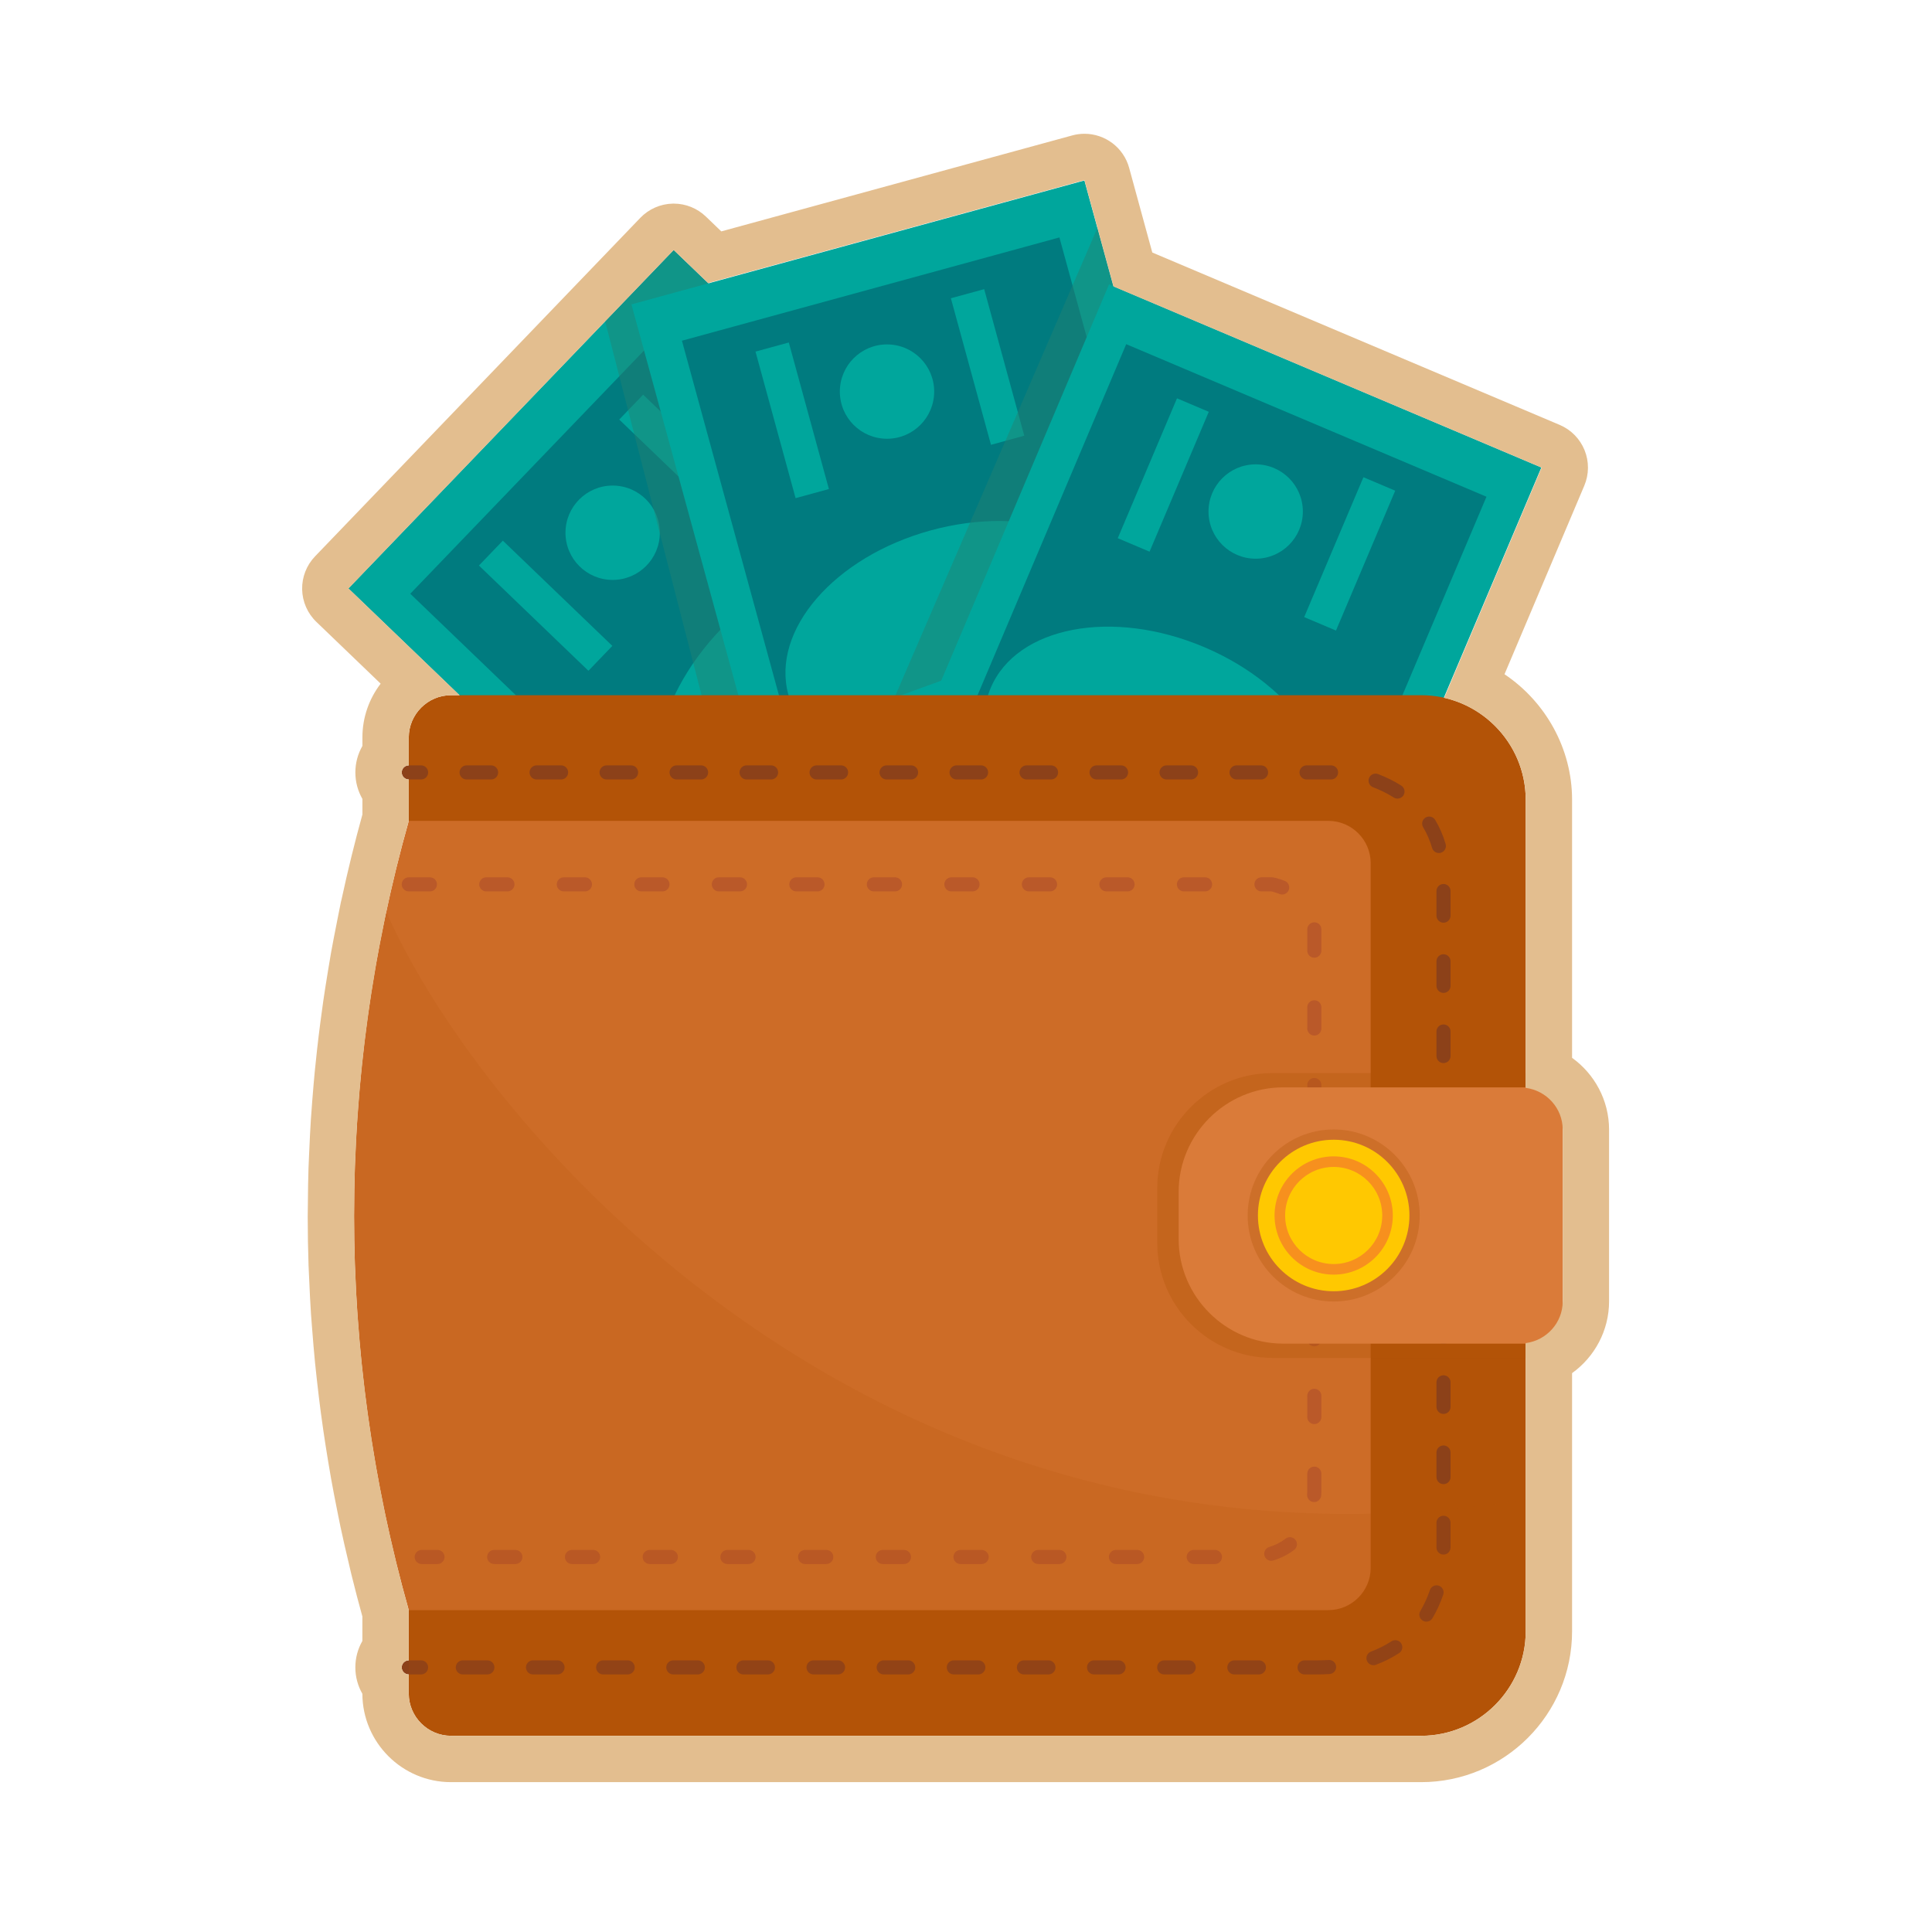
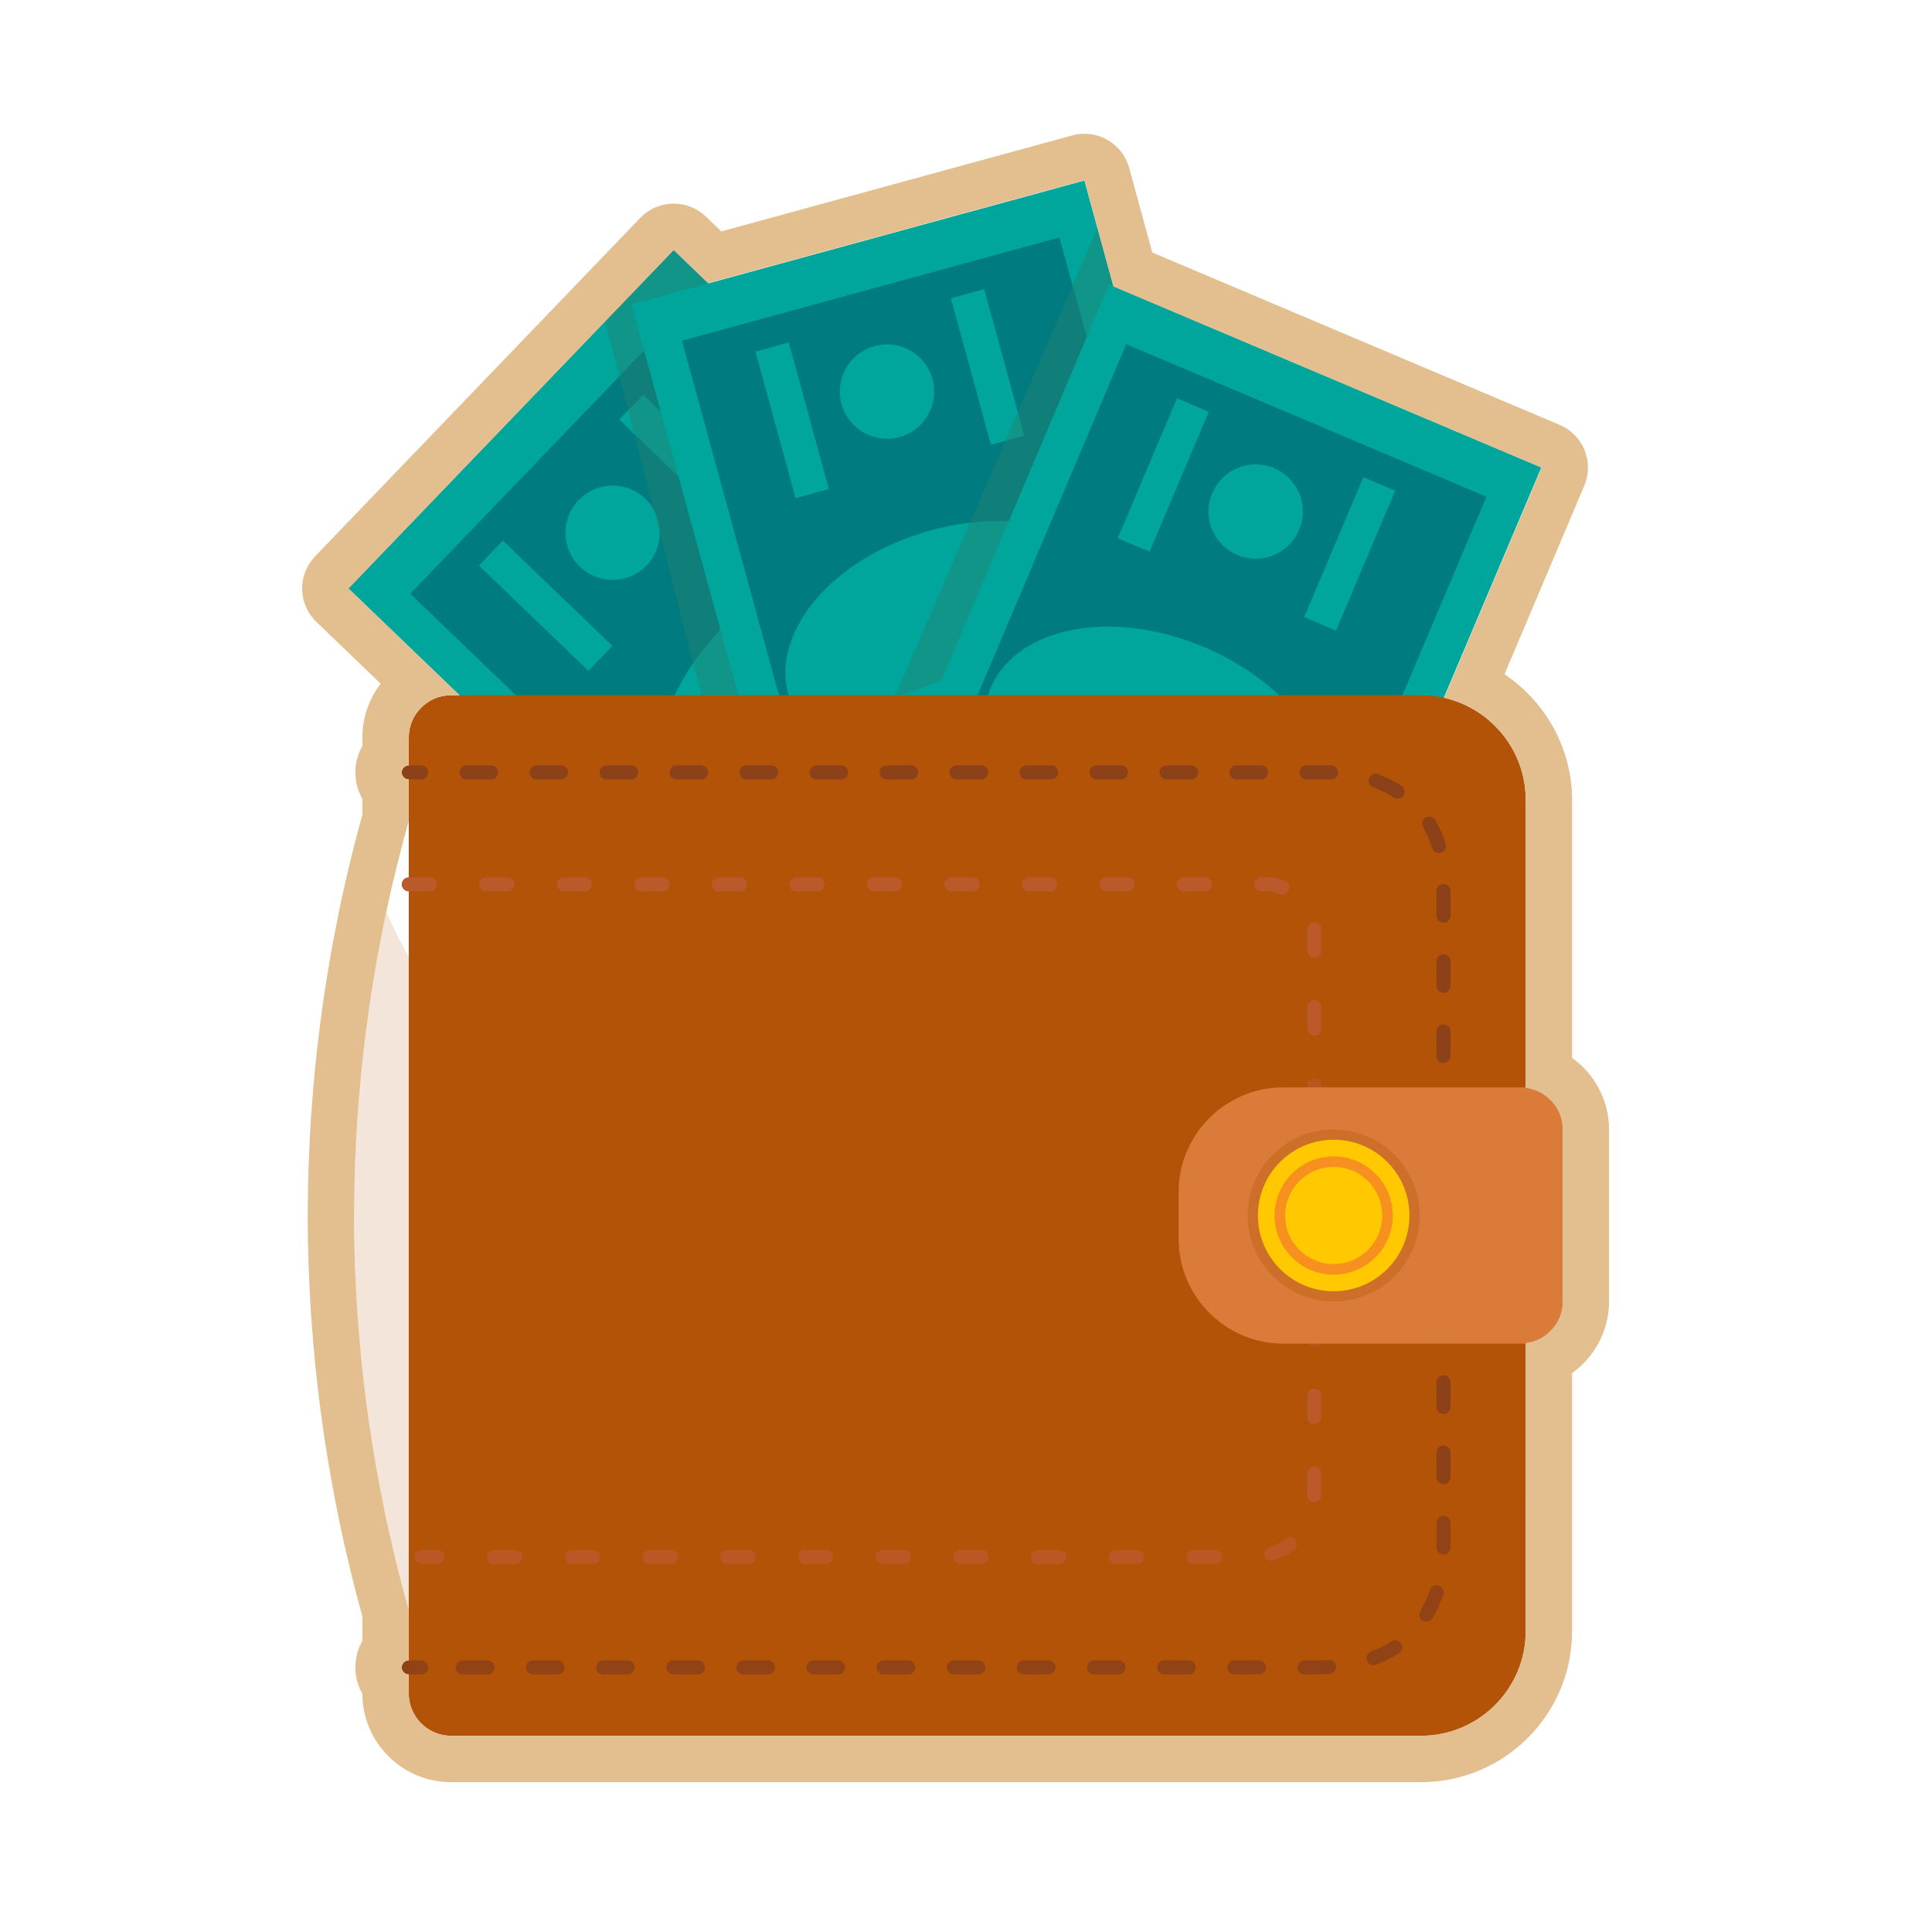
<svg xmlns="http://www.w3.org/2000/svg" version="1.0" x="0px" y="0px" viewBox="0 0 250 250" enable-background="new 0 0 250 250" xml:space="preserve">
  <g id="Слой_17">
</g>
  <g id="Слой_18" display="none">
</g>
  <g id="Слой_19" display="none">
</g>
  <g id="Слой_1">
</g>
  <g id="Слой_21">
</g>
  <g id="Слой_23">
</g>
  <g id="Слой_22">
</g>
  <g id="Слой_20">
</g>
  <g id="Слой_24" display="none">
</g>
  <g id="Слой_25">
</g>
  <g id="Слой_16">
</g>
  <g id="Слой_15">
</g>
  <g id="Слой_11">
</g>
  <g id="Слой_14">
</g>
  <g id="Слой_13">
</g>
  <g id="Слой_10">
</g>
  <g id="Слой_9">
</g>
  <g id="Слой_8">
</g>
  <g id="Слой_12">
</g>
  <g id="Слой_5">
</g>
  <g id="Слой_3">
</g>
  <g id="Слой_7">
</g>
  <g id="Слой_4">
</g>
  <g id="Слой_2">
</g>
  <g id="Слой_6">
    <g>
      <g>
        <g>
          <rect x="51.106" y="61.217" transform="matrix(0.721 0.693 -0.693 0.721 92.744 -47.203)" fill="#00A69C" width="107.786" height="60.741" />
        </g>
        <g>
          <rect x="57.359" y="66.279" transform="matrix(0.721 0.693 -0.693 0.721 92.744 -47.203)" fill="#007B7F" width="95.281" height="50.618" />
        </g>
        <g>
          <circle fill="#00A69C" cx="79.277" cy="68.937" r="6.104" />
        </g>
        <g>
          <circle fill="#00A69C" cx="128.766" cy="116.489" r="6.104" />
        </g>
        <g>
          <ellipse transform="matrix(0.721 0.693 -0.693 0.721 93.073 -46.742)" fill="#00A69C" cx="104.591" cy="92.227" rx="15.632" ry="23.367" />
        </g>
        <g>
          <rect x="78.949" y="57.248" transform="matrix(0.721 0.693 -0.693 0.721 65.974 -44.918)" fill="#00A69C" width="19.652" height="4.466" />
        </g>
        <g>
          <rect x="60.795" y="76.142" transform="matrix(0.721 0.693 -0.693 0.721 74.001 -27.069)" fill="#00A69C" width="19.652" height="4.466" />
        </g>
        <g>
          <rect x="128.116" y="104.491" transform="matrix(0.721 0.693 -0.693 0.721 112.42 -65.806)" fill="#00A69C" width="19.652" height="4.466" />
        </g>
        <g>
          <rect x="109.962" y="123.385" transform="matrix(0.721 0.693 -0.693 0.721 120.447 -47.958)" fill="#00A69C" width="19.652" height="4.466" />
        </g>
      </g>
      <g opacity="0.46">
        <polygon fill="#238172" points="87.181,32.348 78.306,41.584 91.369,92.227 103.096,93.311 97.408,39.453 92.56,37.517    " />
      </g>
      <g>
        <g>
          <rect x="71.354" y="52.936" transform="matrix(0.264 0.965 -0.965 0.264 172.568 -59.478)" fill="#00A69C" width="107.786" height="60.741" />
        </g>
        <g>
          <rect x="77.607" y="57.998" transform="matrix(0.264 0.965 -0.965 0.264 172.568 -59.478)" fill="#007B7F" width="95.281" height="50.618" />
        </g>
        <g>
          <circle fill="#00A69C" cx="114.779" cy="50.671" r="6.104" />
        </g>
        <g>
          <circle fill="#00A69C" cx="132.882" cy="116.872" r="6.104" />
        </g>
        <g>
          <ellipse transform="matrix(0.264 0.965 -0.965 0.264 172.397 -58.573)" fill="#00A69C" cx="124.568" cy="83.647" rx="15.632" ry="23.367" />
        </g>
        <g>
          <rect x="117.956" y="45.191" transform="matrix(0.264 0.965 -0.965 0.264 139.822 -88.342)" fill="#00A69C" width="19.652" height="4.466" />
        </g>
        <g>
          <rect x="92.682" y="52.102" transform="matrix(0.264 0.965 -0.965 0.264 127.881 -58.875)" fill="#00A69C" width="19.652" height="4.466" />
        </g>
        <g>
          <rect x="135.941" y="110.961" transform="matrix(0.264 0.965 -0.965 0.264 216.505 -57.267)" fill="#00A69C" width="19.652" height="4.466" />
        </g>
        <g>
          <rect x="110.667" y="117.872" transform="matrix(0.264 0.965 -0.965 0.264 204.564 -27.8)" fill="#00A69C" width="19.652" height="4.466" />
        </g>
      </g>
      <g opacity="0.46">
        <polygon fill="#238172" points="144.168,37.357 142.012,29.471 115.747,90.27 121.873,88.054    " />
      </g>
      <g>
        <g>
          <rect x="96.62" y="67.935" transform="matrix(-0.39 0.921 -0.921 -0.39 299.7 -2)" fill="#00A69C" width="107.786" height="60.741" />
        </g>
        <g>
          <rect x="102.872" y="72.997" transform="matrix(-0.39 0.921 -0.921 -0.39 299.7 -2)" fill="#007B7F" width="95.281" height="50.618" />
        </g>
        <g>
          <circle fill="#00A69C" cx="162.485" cy="66.191" r="6.104" />
        </g>
        <g>
          <circle fill="#00A69C" cx="135.74" cy="129.397" r="6.104" />
        </g>
        <g>
          <ellipse transform="matrix(-0.39 0.921 -0.921 -0.39 298.526 -1.528)" fill="#00A69C" cx="149.769" cy="98.153" rx="15.632" ry="23.367" />
        </g>
        <g>
          <rect x="164.883" y="69.453" transform="matrix(-0.39 0.921 -0.921 -0.39 308.81 -61.276)" fill="#00A69C" width="19.652" height="4.466" />
        </g>
        <g>
          <rect x="140.752" y="59.243" transform="matrix(-0.39 0.921 -0.921 -0.39 265.872 -53.242)" fill="#00A69C" width="19.652" height="4.466" />
        </g>
        <g>
          <rect x="138.312" y="132.248" transform="matrix(-0.39 0.921 -0.921 -0.39 329.716 50.46)" fill="#00A69C" width="19.652" height="4.466" />
        </g>
        <g>
          <rect x="114.181" y="122.038" transform="matrix(-0.39 0.921 -0.921 -0.39 286.778 58.494)" fill="#00A69C" width="19.652" height="4.466" />
        </g>
      </g>
      <g>
        <path fill="#B35307" d="M183.901,224.611H58.366c-3.009,0-5.471-2.462-5.471-5.471V95.429c0-3.009,2.462-5.471,5.471-5.471     h125.535c7.439,0,13.526,6.087,13.526,13.526v107.601C197.427,218.525,191.34,224.611,183.901,224.611z" />
      </g>
      <g>
        <g>
          <path fill="#8C4119" d="M54.491,100.863h-1.596c-0.504,0-0.912-0.408-0.912-0.912s0.408-0.912,0.912-0.912h1.596      c0.504,0,0.912,0.408,0.912,0.912S54.994,100.863,54.491,100.863z" />
        </g>
        <g>
-           <path fill="#8C4119" d="M170.375,216.671h-1.566c-0.504,0-0.912-0.408-0.912-0.912c0-0.504,0.408-0.912,0.912-0.912h1.566      c0.527,0,1.05-0.015,1.556-0.045c0.496-0.039,0.934,0.353,0.964,0.856c0.03,0.503-0.354,0.934-0.856,0.964      C171.497,216.655,170.938,216.671,170.375,216.671z M162.903,216.671h-3.179c-0.504,0-0.912-0.408-0.912-0.912      c0-0.504,0.408-0.912,0.912-0.912h3.179c0.504,0,0.912,0.408,0.912,0.912C163.815,216.263,163.406,216.671,162.903,216.671z       M153.822,216.671h-3.176c-0.504,0-0.912-0.408-0.912-0.912c0-0.504,0.408-0.912,0.912-0.912h3.176      c0.504,0,0.912,0.408,0.912,0.912C154.734,216.263,154.325,216.671,153.822,216.671z M144.745,216.671h-3.176      c-0.504,0-0.912-0.408-0.912-0.912c0-0.504,0.408-0.912,0.912-0.912h3.176c0.504,0,0.912,0.408,0.912,0.912      C145.657,216.263,145.248,216.671,144.745,216.671z M135.67,216.671h-3.175c-0.504,0-0.912-0.408-0.912-0.912      c0-0.504,0.408-0.912,0.912-0.912h3.175c0.504,0,0.912,0.408,0.912,0.912C136.582,216.263,136.174,216.671,135.67,216.671z       M126.597,216.671h-3.175c-0.504,0-0.912-0.408-0.912-0.912c0-0.504,0.408-0.912,0.912-0.912h3.175      c0.504,0,0.912,0.408,0.912,0.912C127.508,216.263,127.1,216.671,126.597,216.671z M117.524,216.671h-3.174      c-0.504,0-0.912-0.408-0.912-0.912c0-0.504,0.408-0.912,0.912-0.912h3.174c0.504,0,0.912,0.408,0.912,0.912      C118.436,216.263,118.028,216.671,117.524,216.671z M108.445,216.671h-3.174c-0.504,0-0.912-0.408-0.912-0.912      c0-0.504,0.408-0.912,0.912-0.912h3.174c0.504,0,0.912,0.408,0.912,0.912C109.357,216.263,108.949,216.671,108.445,216.671z       M99.372,216.671h-3.175c-0.504,0-0.912-0.408-0.912-0.912c0-0.504,0.408-0.912,0.912-0.912h3.175      c0.504,0,0.912,0.408,0.912,0.912C100.284,216.263,99.876,216.671,99.372,216.671z M90.299,216.671h-3.175      c-0.504,0-0.912-0.408-0.912-0.912c0-0.504,0.408-0.912,0.912-0.912h3.175c0.504,0,0.912,0.408,0.912,0.912      C91.211,216.263,90.802,216.671,90.299,216.671z M81.224,216.671h-3.176c-0.504,0-0.912-0.408-0.912-0.912      c0-0.504,0.408-0.912,0.912-0.912h3.176c0.504,0,0.912,0.408,0.912,0.912C82.136,216.263,81.728,216.671,81.224,216.671z       M72.148,216.671H68.97c-0.504,0-0.912-0.408-0.912-0.912c0-0.504,0.408-0.912,0.912-0.912h3.177      c0.504,0,0.912,0.408,0.912,0.912C73.059,216.263,72.651,216.671,72.148,216.671z M63.068,216.671h-3.181      c-0.504,0-0.912-0.408-0.912-0.912c0-0.504,0.408-0.912,0.912-0.912h3.181c0.504,0,0.912,0.408,0.912,0.912      C63.98,216.263,63.572,216.671,63.068,216.671z M177.727,215.479c-0.369,0-0.717-0.226-0.854-0.592      c-0.177-0.472,0.062-0.997,0.534-1.174c0.952-0.357,1.841-0.804,2.641-1.328c0.422-0.277,0.986-0.159,1.263,0.263      c0.276,0.421,0.158,0.987-0.263,1.263c-0.913,0.598-1.922,1.106-3.001,1.511C177.942,215.46,177.833,215.479,177.727,215.479z       M184.574,209.842c-0.159,0-0.32-0.041-0.466-0.129c-0.433-0.258-0.574-0.818-0.316-1.25c0.493-0.827,0.909-1.737,1.236-2.704      c0.161-0.477,0.678-0.735,1.156-0.572c0.477,0.161,0.733,0.679,0.572,1.155c-0.368,1.089-0.838,2.117-1.397,3.054      C185.187,209.683,184.884,209.842,184.574,209.842z M186.789,201.162c-0.504,0-0.912-0.408-0.912-0.912v-3.203      c0-0.504,0.408-0.912,0.912-0.912c0.504,0,0.912,0.408,0.912,0.912v3.203C187.7,200.754,187.292,201.162,186.789,201.162z       M186.789,192.047c-0.504,0-0.912-0.408-0.912-0.912v-3.181c0-0.504,0.408-0.912,0.912-0.912c0.504,0,0.912,0.408,0.912,0.912      v3.181C187.7,191.639,187.292,192.047,186.789,192.047z M186.789,182.963c-0.504,0-0.912-0.408-0.912-0.912v-3.178      c0-0.504,0.408-0.912,0.912-0.912c0.504,0,0.912,0.408,0.912,0.912v3.178C187.7,182.555,187.292,182.963,186.789,182.963z       M186.789,173.882c-0.504,0-0.912-0.408-0.912-0.912v-3.177c0-0.504,0.408-0.912,0.912-0.912c0.504,0,0.912,0.408,0.912,0.912      v3.177C187.7,173.474,187.292,173.882,186.789,173.882z M186.789,164.803c-0.504,0-0.912-0.408-0.912-0.912v-3.176      c0-0.504,0.408-0.912,0.912-0.912c0.504,0,0.912,0.408,0.912,0.912v3.176C187.7,164.394,187.292,164.803,186.789,164.803z       M186.789,155.719c-0.504,0-0.912-0.408-0.912-0.912v-3.174c0-0.504,0.408-0.912,0.912-0.912c0.504,0,0.912,0.408,0.912,0.912      v3.174C187.7,155.311,187.292,155.719,186.789,155.719z M186.789,146.644c-0.504,0-0.912-0.408-0.912-0.912v-3.177      c0-0.504,0.408-0.912,0.912-0.912c0.504,0,0.912,0.408,0.912,0.912v3.177C187.7,146.236,187.292,146.644,186.789,146.644z       M186.789,137.564c-0.504,0-0.912-0.408-0.912-0.912v-3.177c0-0.504,0.408-0.912,0.912-0.912c0.504,0,0.912,0.408,0.912,0.912      v3.177C187.7,137.156,187.292,137.564,186.789,137.564z M186.789,128.483c-0.504,0-0.912-0.408-0.912-0.912v-3.18      c0-0.504,0.408-0.912,0.912-0.912c0.504,0,0.912,0.408,0.912,0.912v3.18C187.7,128.075,187.292,128.483,186.789,128.483z       M186.789,119.398c-0.504,0-0.912-0.408-0.912-0.912V115.3c0-0.504,0.408-0.912,0.912-0.912c0.504,0,0.912,0.408,0.912,0.912      v3.185C187.7,118.989,187.292,119.398,186.789,119.398z M186.189,110.382c-0.395,0-0.759-0.259-0.875-0.657      c-0.28-0.96-0.671-1.863-1.161-2.684c-0.258-0.432-0.117-0.992,0.315-1.25c0.433-0.259,0.992-0.117,1.25,0.315      c0.569,0.954,1.022,1.999,1.346,3.108c0.141,0.484-0.136,0.99-0.62,1.131C186.36,110.37,186.274,110.382,186.189,110.382z       M180.836,103.34c-0.167,0-0.336-0.046-0.487-0.142c-0.812-0.515-1.712-0.962-2.674-1.33c-0.47-0.18-0.706-0.707-0.526-1.177      c0.18-0.471,0.707-0.706,1.177-0.526c1.075,0.411,2.084,0.913,2.999,1.493c0.425,0.27,0.552,0.833,0.282,1.258      C181.434,103.191,181.138,103.34,180.836,103.34z M172.237,100.863h-3.17c-0.504,0-0.912-0.408-0.912-0.912      s0.408-0.912,0.912-0.912h3.17c0.504,0,0.912,0.408,0.912,0.912S172.741,100.863,172.237,100.863z M163.18,100.863h-3.17      c-0.504,0-0.912-0.408-0.912-0.912s0.408-0.912,0.912-0.912h3.17c0.504,0,0.912,0.408,0.912,0.912      S163.683,100.863,163.18,100.863z M154.122,100.863h-3.17c-0.504,0-0.912-0.408-0.912-0.912s0.408-0.912,0.912-0.912h3.17      c0.504,0,0.912,0.408,0.912,0.912S154.626,100.863,154.122,100.863z M145.065,100.863h-3.17c-0.504,0-0.912-0.408-0.912-0.912      s0.408-0.912,0.912-0.912h3.17c0.504,0,0.912,0.408,0.912,0.912S145.568,100.863,145.065,100.863z M136.007,100.863h-3.17      c-0.504,0-0.912-0.408-0.912-0.912s0.408-0.912,0.912-0.912h3.17c0.504,0,0.912,0.408,0.912,0.912      S136.511,100.863,136.007,100.863z M126.95,100.863h-3.17c-0.504,0-0.912-0.408-0.912-0.912s0.408-0.912,0.912-0.912h3.17      c0.504,0,0.912,0.408,0.912,0.912S127.454,100.863,126.95,100.863z M117.893,100.863h-3.17c-0.504,0-0.912-0.408-0.912-0.912      s0.408-0.912,0.912-0.912h3.17c0.504,0,0.912,0.408,0.912,0.912S118.396,100.863,117.893,100.863z M108.835,100.863h-3.17      c-0.504,0-0.912-0.408-0.912-0.912s0.408-0.912,0.912-0.912h3.17c0.504,0,0.912,0.408,0.912,0.912      S109.339,100.863,108.835,100.863z M99.778,100.863h-3.17c-0.504,0-0.912-0.408-0.912-0.912s0.408-0.912,0.912-0.912h3.17      c0.504,0,0.912,0.408,0.912,0.912S100.281,100.863,99.778,100.863z M90.72,100.863h-3.17c-0.504,0-0.912-0.408-0.912-0.912      s0.408-0.912,0.912-0.912h3.17c0.504,0,0.912,0.408,0.912,0.912S91.224,100.863,90.72,100.863z M81.663,100.863h-3.17      c-0.504,0-0.912-0.408-0.912-0.912s0.408-0.912,0.912-0.912h3.17c0.504,0,0.912,0.408,0.912,0.912      S82.166,100.863,81.663,100.863z M72.605,100.863h-3.17c-0.504,0-0.912-0.408-0.912-0.912s0.408-0.912,0.912-0.912h3.17      c0.504,0,0.912,0.408,0.912,0.912S73.109,100.863,72.605,100.863z M63.548,100.863h-3.17c-0.504,0-0.912-0.408-0.912-0.912      s0.408-0.912,0.912-0.912h3.17c0.504,0,0.912,0.408,0.912,0.912S64.052,100.863,63.548,100.863z" />
+           <path fill="#8C4119" d="M170.375,216.671h-1.566c-0.504,0-0.912-0.408-0.912-0.912c0-0.504,0.408-0.912,0.912-0.912h1.566      c0.527,0,1.05-0.015,1.556-0.045c0.496-0.039,0.934,0.353,0.964,0.856c0.03,0.503-0.354,0.934-0.856,0.964      C171.497,216.655,170.938,216.671,170.375,216.671z M162.903,216.671h-3.179c-0.504,0-0.912-0.408-0.912-0.912      c0-0.504,0.408-0.912,0.912-0.912h3.179c0.504,0,0.912,0.408,0.912,0.912C163.815,216.263,163.406,216.671,162.903,216.671z       M153.822,216.671h-3.176c-0.504,0-0.912-0.408-0.912-0.912c0-0.504,0.408-0.912,0.912-0.912h3.176      c0.504,0,0.912,0.408,0.912,0.912C154.734,216.263,154.325,216.671,153.822,216.671z M144.745,216.671h-3.176      c-0.504,0-0.912-0.408-0.912-0.912c0-0.504,0.408-0.912,0.912-0.912h3.176c0.504,0,0.912,0.408,0.912,0.912      C145.657,216.263,145.248,216.671,144.745,216.671z M135.67,216.671h-3.175c-0.504,0-0.912-0.408-0.912-0.912      c0-0.504,0.408-0.912,0.912-0.912h3.175c0.504,0,0.912,0.408,0.912,0.912C136.582,216.263,136.174,216.671,135.67,216.671z       M126.597,216.671h-3.175c-0.504,0-0.912-0.408-0.912-0.912c0-0.504,0.408-0.912,0.912-0.912h3.175      c0.504,0,0.912,0.408,0.912,0.912C127.508,216.263,127.1,216.671,126.597,216.671z M117.524,216.671h-3.174      c-0.504,0-0.912-0.408-0.912-0.912c0-0.504,0.408-0.912,0.912-0.912h3.174c0.504,0,0.912,0.408,0.912,0.912      C118.436,216.263,118.028,216.671,117.524,216.671z M108.445,216.671h-3.174c-0.504,0-0.912-0.408-0.912-0.912      c0-0.504,0.408-0.912,0.912-0.912h3.174c0.504,0,0.912,0.408,0.912,0.912C109.357,216.263,108.949,216.671,108.445,216.671z       M99.372,216.671h-3.175c-0.504,0-0.912-0.408-0.912-0.912c0-0.504,0.408-0.912,0.912-0.912h3.175      c0.504,0,0.912,0.408,0.912,0.912C100.284,216.263,99.876,216.671,99.372,216.671z M90.299,216.671h-3.175      c-0.504,0-0.912-0.408-0.912-0.912c0-0.504,0.408-0.912,0.912-0.912h3.175c0.504,0,0.912,0.408,0.912,0.912      C91.211,216.263,90.802,216.671,90.299,216.671z M81.224,216.671h-3.176c-0.504,0-0.912-0.408-0.912-0.912      c0-0.504,0.408-0.912,0.912-0.912h3.176c0.504,0,0.912,0.408,0.912,0.912C82.136,216.263,81.728,216.671,81.224,216.671z       M72.148,216.671H68.97c-0.504,0-0.912-0.408-0.912-0.912c0-0.504,0.408-0.912,0.912-0.912h3.177      c0.504,0,0.912,0.408,0.912,0.912C73.059,216.263,72.651,216.671,72.148,216.671z M63.068,216.671h-3.181      c-0.504,0-0.912-0.408-0.912-0.912c0-0.504,0.408-0.912,0.912-0.912h3.181c0.504,0,0.912,0.408,0.912,0.912      C63.98,216.263,63.572,216.671,63.068,216.671z M177.727,215.479c-0.369,0-0.717-0.226-0.854-0.592      c-0.177-0.472,0.062-0.997,0.534-1.174c0.952-0.357,1.841-0.804,2.641-1.328c0.422-0.277,0.986-0.159,1.263,0.263      c0.276,0.421,0.158,0.987-0.263,1.263c-0.913,0.598-1.922,1.106-3.001,1.511C177.942,215.46,177.833,215.479,177.727,215.479z       M184.574,209.842c-0.159,0-0.32-0.041-0.466-0.129c-0.433-0.258-0.574-0.818-0.316-1.25c0.493-0.827,0.909-1.737,1.236-2.704      c0.161-0.477,0.678-0.735,1.156-0.572c0.477,0.161,0.733,0.679,0.572,1.155c-0.368,1.089-0.838,2.117-1.397,3.054      C185.187,209.683,184.884,209.842,184.574,209.842z M186.789,201.162c-0.504,0-0.912-0.408-0.912-0.912v-3.203      c0-0.504,0.408-0.912,0.912-0.912c0.504,0,0.912,0.408,0.912,0.912v3.203C187.7,200.754,187.292,201.162,186.789,201.162z       M186.789,192.047c-0.504,0-0.912-0.408-0.912-0.912v-3.181c0-0.504,0.408-0.912,0.912-0.912c0.504,0,0.912,0.408,0.912,0.912      v3.181C187.7,191.639,187.292,192.047,186.789,192.047z M186.789,182.963c-0.504,0-0.912-0.408-0.912-0.912v-3.178      c0-0.504,0.408-0.912,0.912-0.912c0.504,0,0.912,0.408,0.912,0.912v3.178C187.7,182.555,187.292,182.963,186.789,182.963z       M186.789,173.882c-0.504,0-0.912-0.408-0.912-0.912v-3.177c0-0.504,0.408-0.912,0.912-0.912c0.504,0,0.912,0.408,0.912,0.912      v3.177C187.7,173.474,187.292,173.882,186.789,173.882z c-0.504,0-0.912-0.408-0.912-0.912v-3.176      c0-0.504,0.408-0.912,0.912-0.912c0.504,0,0.912,0.408,0.912,0.912v3.176C187.7,164.394,187.292,164.803,186.789,164.803z       M186.789,155.719c-0.504,0-0.912-0.408-0.912-0.912v-3.174c0-0.504,0.408-0.912,0.912-0.912c0.504,0,0.912,0.408,0.912,0.912      v3.174C187.7,155.311,187.292,155.719,186.789,155.719z M186.789,146.644c-0.504,0-0.912-0.408-0.912-0.912v-3.177      c0-0.504,0.408-0.912,0.912-0.912c0.504,0,0.912,0.408,0.912,0.912v3.177C187.7,146.236,187.292,146.644,186.789,146.644z       M186.789,137.564c-0.504,0-0.912-0.408-0.912-0.912v-3.177c0-0.504,0.408-0.912,0.912-0.912c0.504,0,0.912,0.408,0.912,0.912      v3.177C187.7,137.156,187.292,137.564,186.789,137.564z M186.789,128.483c-0.504,0-0.912-0.408-0.912-0.912v-3.18      c0-0.504,0.408-0.912,0.912-0.912c0.504,0,0.912,0.408,0.912,0.912v3.18C187.7,128.075,187.292,128.483,186.789,128.483z       M186.789,119.398c-0.504,0-0.912-0.408-0.912-0.912V115.3c0-0.504,0.408-0.912,0.912-0.912c0.504,0,0.912,0.408,0.912,0.912      v3.185C187.7,118.989,187.292,119.398,186.789,119.398z M186.189,110.382c-0.395,0-0.759-0.259-0.875-0.657      c-0.28-0.96-0.671-1.863-1.161-2.684c-0.258-0.432-0.117-0.992,0.315-1.25c0.433-0.259,0.992-0.117,1.25,0.315      c0.569,0.954,1.022,1.999,1.346,3.108c0.141,0.484-0.136,0.99-0.62,1.131C186.36,110.37,186.274,110.382,186.189,110.382z       M180.836,103.34c-0.167,0-0.336-0.046-0.487-0.142c-0.812-0.515-1.712-0.962-2.674-1.33c-0.47-0.18-0.706-0.707-0.526-1.177      c0.18-0.471,0.707-0.706,1.177-0.526c1.075,0.411,2.084,0.913,2.999,1.493c0.425,0.27,0.552,0.833,0.282,1.258      C181.434,103.191,181.138,103.34,180.836,103.34z M172.237,100.863h-3.17c-0.504,0-0.912-0.408-0.912-0.912      s0.408-0.912,0.912-0.912h3.17c0.504,0,0.912,0.408,0.912,0.912S172.741,100.863,172.237,100.863z M163.18,100.863h-3.17      c-0.504,0-0.912-0.408-0.912-0.912s0.408-0.912,0.912-0.912h3.17c0.504,0,0.912,0.408,0.912,0.912      S163.683,100.863,163.18,100.863z M154.122,100.863h-3.17c-0.504,0-0.912-0.408-0.912-0.912s0.408-0.912,0.912-0.912h3.17      c0.504,0,0.912,0.408,0.912,0.912S154.626,100.863,154.122,100.863z M145.065,100.863h-3.17c-0.504,0-0.912-0.408-0.912-0.912      s0.408-0.912,0.912-0.912h3.17c0.504,0,0.912,0.408,0.912,0.912S145.568,100.863,145.065,100.863z M136.007,100.863h-3.17      c-0.504,0-0.912-0.408-0.912-0.912s0.408-0.912,0.912-0.912h3.17c0.504,0,0.912,0.408,0.912,0.912      S136.511,100.863,136.007,100.863z M126.95,100.863h-3.17c-0.504,0-0.912-0.408-0.912-0.912s0.408-0.912,0.912-0.912h3.17      c0.504,0,0.912,0.408,0.912,0.912S127.454,100.863,126.95,100.863z M117.893,100.863h-3.17c-0.504,0-0.912-0.408-0.912-0.912      s0.408-0.912,0.912-0.912h3.17c0.504,0,0.912,0.408,0.912,0.912S118.396,100.863,117.893,100.863z M108.835,100.863h-3.17      c-0.504,0-0.912-0.408-0.912-0.912s0.408-0.912,0.912-0.912h3.17c0.504,0,0.912,0.408,0.912,0.912      S109.339,100.863,108.835,100.863z M99.778,100.863h-3.17c-0.504,0-0.912-0.408-0.912-0.912s0.408-0.912,0.912-0.912h3.17      c0.504,0,0.912,0.408,0.912,0.912S100.281,100.863,99.778,100.863z M90.72,100.863h-3.17c-0.504,0-0.912-0.408-0.912-0.912      s0.408-0.912,0.912-0.912h3.17c0.504,0,0.912,0.408,0.912,0.912S91.224,100.863,90.72,100.863z M81.663,100.863h-3.17      c-0.504,0-0.912-0.408-0.912-0.912s0.408-0.912,0.912-0.912h3.17c0.504,0,0.912,0.408,0.912,0.912      S82.166,100.863,81.663,100.863z M72.605,100.863h-3.17c-0.504,0-0.912-0.408-0.912-0.912s0.408-0.912,0.912-0.912h3.17      c0.504,0,0.912,0.408,0.912,0.912S73.109,100.863,72.605,100.863z M63.548,100.863h-3.17c-0.504,0-0.912-0.408-0.912-0.912      s0.408-0.912,0.912-0.912h3.17c0.504,0,0.912,0.408,0.912,0.912S64.052,100.863,63.548,100.863z" />
        </g>
        <g>
          <path fill="#8C4119" d="M54.488,216.671h-1.594c-0.504,0-0.912-0.408-0.912-0.912c0-0.504,0.408-0.912,0.912-0.912h1.594      c0.504,0,0.912,0.408,0.912,0.912C55.4,216.263,54.992,216.671,54.488,216.671z" />
        </g>
      </g>
      <g>
-         <path fill="#CD6C27" d="M171.895,208.35h-119l0,0c-9.44-33.389-9.44-68.741,0-102.13l0,0h119c3.009,0,5.471,2.462,5.471,5.471     v91.188C177.366,205.887,174.904,208.35,171.895,208.35z" />
-       </g>
+         </g>
      <g>
        <path fill="#BA5929" d="M157.216,202.385h-2.75c-0.504,0-0.912-0.408-0.912-0.912c0-0.504,0.408-0.912,0.912-0.912h2.75     c0.504,0,0.912,0.408,0.912,0.912C158.128,201.977,157.72,202.385,157.216,202.385z M147.146,202.385h-2.743     c-0.504,0-0.912-0.408-0.912-0.912c0-0.504,0.408-0.912,0.912-0.912h2.743c0.504,0,0.912,0.408,0.912,0.912     C148.058,201.977,147.65,202.385,147.146,202.385z M137.086,202.385h-2.741c-0.504,0-0.912-0.408-0.912-0.912     c0-0.504,0.408-0.912,0.912-0.912h2.741c0.504,0,0.912,0.408,0.912,0.912C137.997,201.977,137.589,202.385,137.086,202.385z      M127.028,202.385h-2.741c-0.504,0-0.912-0.408-0.912-0.912c0-0.504,0.408-0.912,0.912-0.912h2.741     c0.504,0,0.912,0.408,0.912,0.912C127.94,201.977,127.532,202.385,127.028,202.385z M116.972,202.385h-2.74     c-0.504,0-0.912-0.408-0.912-0.912c0-0.504,0.408-0.912,0.912-0.912h2.74c0.504,0,0.912,0.408,0.912,0.912     C117.884,201.977,117.476,202.385,116.972,202.385z M106.921,202.385h-2.74c-0.504,0-0.912-0.408-0.912-0.912     c0-0.504,0.408-0.912,0.912-0.912h2.74c0.504,0,0.912,0.408,0.912,0.912C107.832,201.977,107.424,202.385,106.921,202.385z      M96.866,202.385h-2.74c-0.504,0-0.912-0.408-0.912-0.912c0-0.504,0.408-0.912,0.912-0.912h2.74c0.504,0,0.912,0.408,0.912,0.912     C97.778,201.977,97.369,202.385,96.866,202.385z M86.81,202.385h-2.741c-0.504,0-0.912-0.408-0.912-0.912     c0-0.504,0.408-0.912,0.912-0.912h2.741c0.504,0,0.912,0.408,0.912,0.912C87.722,201.977,87.313,202.385,86.81,202.385z      M76.752,202.385H74.01c-0.504,0-0.912-0.408-0.912-0.912c0-0.504,0.408-0.912,0.912-0.912h2.742     c0.504,0,0.912,0.408,0.912,0.912C77.664,201.977,77.255,202.385,76.752,202.385z M66.691,202.385h-2.746     c-0.504,0-0.912-0.408-0.912-0.912c0-0.504,0.408-0.912,0.912-0.912h2.746c0.504,0,0.912,0.408,0.912,0.912     C67.603,201.977,67.195,202.385,66.691,202.385z M56.611,202.385h-2.045c-0.504,0-0.912-0.408-0.912-0.912     c0-0.504,0.408-0.912,0.912-0.912h2.045c0.504,0,0.912,0.408,0.912,0.912C57.523,201.977,57.115,202.385,56.611,202.385z      M164.497,201.967c-0.391,0-0.752-0.253-0.872-0.647c-0.146-0.482,0.125-0.991,0.607-1.138c0.798-0.243,1.513-0.607,2.126-1.082     c0.399-0.309,0.971-0.236,1.279,0.163c0.308,0.398,0.236,0.971-0.162,1.279c-0.789,0.611-1.702,1.077-2.712,1.384     C164.674,201.954,164.585,201.967,164.497,201.967z M170.049,194.366c-0.024,0-0.049-0.001-0.073-0.003     c-0.502-0.04-0.877-0.479-0.837-0.981c0.018-0.236,0.02-0.386,0.02-0.42v-2.269c0-0.504,0.408-0.912,0.912-0.912     c0.504,0,0.912,0.408,0.912,0.912v2.269c0,0.045-0.001,0.247-0.026,0.563C170.919,194.004,170.52,194.366,170.049,194.366z      M170.071,184.278c-0.504,0-0.912-0.408-0.912-0.912v-2.745c0-0.504,0.408-0.912,0.912-0.912c0.504,0,0.912,0.408,0.912,0.912     v2.745C170.983,183.87,170.575,184.278,170.071,184.278z M170.071,174.217c-0.504,0-0.912-0.408-0.912-0.912v-2.742     c0-0.504,0.408-0.912,0.912-0.912c0.504,0,0.912,0.408,0.912,0.912v2.742C170.983,173.809,170.575,174.217,170.071,174.217z      M170.071,164.163c-0.504,0-0.912-0.408-0.912-0.912v-2.742c0-0.504,0.408-0.912,0.912-0.912c0.504,0,0.912,0.408,0.912,0.912     v2.742C170.983,163.755,170.575,164.163,170.071,164.163z M170.071,154.11c-0.504,0-0.912-0.408-0.912-0.912v-2.742     c0-0.504,0.408-0.912,0.912-0.912c0.504,0,0.912,0.408,0.912,0.912v2.742C170.983,153.702,170.575,154.11,170.071,154.11z      M170.071,144.056c-0.504,0-0.912-0.408-0.912-0.912v-2.742c0-0.504,0.408-0.912,0.912-0.912c0.504,0,0.912,0.408,0.912,0.912     v2.742C170.983,143.648,170.575,144.056,170.071,144.056z M170.071,134c-0.504,0-0.912-0.408-0.912-0.912v-2.745     c0-0.504,0.408-0.912,0.912-0.912c0.504,0,0.912,0.408,0.912,0.912v2.745C170.983,133.592,170.575,134,170.071,134z      M170.071,123.928c-0.504,0-0.912-0.408-0.912-0.912l0-2.747c-0.006-0.504,0.398-0.917,0.901-0.923     c0.523,0.002,0.917,0.398,0.923,0.901l0,2.768C170.983,123.52,170.575,123.928,170.071,123.928z M165.912,115.749     c-0.111,0-0.224-0.02-0.333-0.064c-0.507-0.199-0.914-0.301-1.074-0.338h-1.272c-0.504,0-0.912-0.408-0.912-0.912     c0-0.504,0.408-0.912,0.912-0.912h1.368c0.056,0,0.112,0.005,0.167,0.016c0.026,0.005,0.651,0.123,1.479,0.448     c0.469,0.184,0.699,0.713,0.515,1.182C166.619,115.53,166.276,115.749,165.912,115.749z M155.937,115.348h-2.736     c-0.504,0-0.912-0.408-0.912-0.912c0-0.504,0.408-0.912,0.912-0.912h2.736c0.504,0,0.912,0.408,0.912,0.912     C156.849,114.94,156.44,115.348,155.937,115.348z M145.906,115.348h-2.736c-0.504,0-0.912-0.408-0.912-0.912     c0-0.504,0.408-0.912,0.912-0.912h2.736c0.504,0,0.912,0.408,0.912,0.912C146.818,114.94,146.41,115.348,145.906,115.348z      M135.876,115.348h-2.736c-0.504,0-0.912-0.408-0.912-0.912c0-0.504,0.408-0.912,0.912-0.912h2.736     c0.504,0,0.912,0.408,0.912,0.912C136.787,114.94,136.379,115.348,135.876,115.348z M125.845,115.348h-2.736     c-0.504,0-0.912-0.408-0.912-0.912c0-0.504,0.408-0.912,0.912-0.912h2.736c0.504,0,0.912,0.408,0.912,0.912     C126.757,114.94,126.349,115.348,125.845,115.348z M115.814,115.348h-2.736c-0.504,0-0.912-0.408-0.912-0.912     c0-0.504,0.408-0.912,0.912-0.912h2.736c0.504,0,0.912,0.408,0.912,0.912C116.726,114.94,116.318,115.348,115.814,115.348z      M105.784,115.348h-2.736c-0.504,0-0.912-0.408-0.912-0.912c0-0.504,0.408-0.912,0.912-0.912h2.736     c0.504,0,0.912,0.408,0.912,0.912C106.696,114.94,106.287,115.348,105.784,115.348z M95.753,115.348h-2.736     c-0.504,0-0.912-0.408-0.912-0.912c0-0.504,0.408-0.912,0.912-0.912h2.736c0.504,0,0.912,0.408,0.912,0.912     C96.665,114.94,96.257,115.348,95.753,115.348z M85.722,115.348h-2.736c-0.504,0-0.912-0.408-0.912-0.912     c0-0.504,0.408-0.912,0.912-0.912h2.736c0.504,0,0.912,0.408,0.912,0.912C86.634,114.94,86.226,115.348,85.722,115.348z      M75.692,115.348h-2.736c-0.504,0-0.912-0.408-0.912-0.912c0-0.504,0.408-0.912,0.912-0.912h2.736     c0.504,0,0.912,0.408,0.912,0.912C76.604,114.94,76.195,115.348,75.692,115.348z M65.661,115.348h-2.736     c-0.504,0-0.912-0.408-0.912-0.912c0-0.504,0.408-0.912,0.912-0.912h2.736c0.504,0,0.912,0.408,0.912,0.912     C66.573,114.94,66.165,115.348,65.661,115.348z M55.63,115.348h-2.736c-0.504,0-0.912-0.408-0.912-0.912     c0-0.504,0.408-0.912,0.912-0.912h2.736c0.504,0,0.912,0.408,0.912,0.912C56.542,114.94,56.134,115.348,55.63,115.348z" />
      </g>
      <g opacity="0.31">
        <g>
          <path fill="#B35307" d="M197.427,138.858h-32.821c-8.17,0-14.855,6.685-14.855,14.855v7.143c0,8.17,6.685,14.855,14.855,14.855      h32.821V138.858z" />
        </g>
      </g>
      <g>
        <path fill="#DA7B39" d="M166.044,140.704h31.707c2.455,0,4.463,2.009,4.463,4.463v24.235c0,2.455-2.009,4.463-4.463,4.463     h-31.707c-7.44,0-13.526-6.087-13.526-13.526v-6.109C152.517,146.79,158.604,140.704,166.044,140.704z" />
      </g>
      <g opacity="0.31">
        <g>
          <circle fill="#B35307" cx="172.578" cy="157.284" r="11.132" />
        </g>
      </g>
      <g>
        <circle fill="#FFC801" cx="172.578" cy="157.284" r="9.803" />
      </g>
      <g>
        <path fill="#F7901E" d="M172.578,151.001c3.47,0,6.283,2.813,6.283,6.283c0,3.47-2.813,6.283-6.283,6.283     s-6.283-2.813-6.283-6.283C166.295,153.814,169.108,151.001,172.578,151.001 M172.578,149.634c-4.219,0-7.651,3.432-7.651,7.651     c0,4.219,3.432,7.651,7.651,7.651c4.219,0,7.651-3.432,7.651-7.651C180.229,153.066,176.797,149.634,172.578,149.634     L172.578,149.634z" />
      </g>
      <g opacity="0.15">
        <path fill="#B35307" d="M197.424,211.085v-17.024c-83.836,13.258-135.435-48.59-147.443-76.091     c-6.396,29.854-5.429,60.882,2.911,90.379v0v10.791c0,3.009,2.462,5.471,5.471,5.471h125.535     C191.337,224.611,197.424,218.525,197.424,211.085z" />
      </g>
    </g>
    <g>
      <path fill="#E3BE8F" d="M140.327,23.311l1.684,6.159l0.757,2.768l1.321,4.83l55.395,23.44l-12.606,29.793    c6.018,1.367,10.549,6.767,10.549,13.183v35.374v1.915c2.686,0.343,4.787,2.627,4.787,5.402v22.219    c0,2.775-2.101,5.059-4.787,5.402v1.915v35.374c0,7.439-6.087,13.526-13.526,13.526h-0.003H58.366h-0.003    c-3.009,0-5.471-2.462-5.471-5.471v-2.469c-0.502-0.002-0.909-0.409-0.909-0.911c0-0.502,0.407-0.909,0.909-0.911v-6.499v0    c-0.568-2.008-1.094-4.025-1.594-6.047c-0.112-0.454-0.211-0.911-0.319-1.366c-0.369-1.542-0.725-3.085-1.054-4.633    c-0.137-0.645-0.261-1.293-0.391-1.939c-0.275-1.366-0.541-2.733-0.786-4.104c-0.128-0.719-0.248-1.439-0.368-2.159    c-0.218-1.31-0.423-2.62-0.613-3.933c-0.108-0.747-0.213-1.494-0.312-2.241c-0.173-1.304-0.328-2.609-0.473-3.916    c-0.082-0.742-0.167-1.483-0.241-2.226c-0.134-1.354-0.245-2.71-0.35-4.066c-0.053-0.686-0.114-1.372-0.16-2.059    c-0.103-1.557-0.177-3.116-0.241-4.675c-0.02-0.481-0.052-0.962-0.068-1.444c-0.068-2.036-0.103-4.073-0.105-6.11    c0-0.468,0.016-0.937,0.019-1.405c0.011-1.557,0.031-3.115,0.08-4.671c0.024-0.773,0.068-1.546,0.102-2.319    c0.055-1.253,0.113-2.506,0.194-3.758c0.055-0.861,0.125-1.721,0.192-2.581c0.091-1.166,0.188-2.331,0.301-3.495    c0.087-0.896,0.182-1.791,0.282-2.686c0.126-1.132,0.263-2.263,0.41-3.394c0.117-0.904,0.237-1.807,0.368-2.709    c0.164-1.134,0.345-2.265,0.53-3.397c0.145-0.886,0.286-1.771,0.443-2.655c0.211-1.182,0.444-2.361,0.678-3.541    c0.163-0.824,0.316-1.649,0.49-2.472c0.027-0.126,0.048-0.253,0.075-0.379c0.002,0.005,0.005,0.011,0.007,0.016    c0.845-3.944,1.805-7.87,2.907-11.767v0v-5.356c-0.504,0-0.912-0.408-0.912-0.912c0-0.504,0.408-0.912,0.912-0.912v-3.61    c0-3.009,2.462-5.471,5.471-5.471h1.103L45.096,76.147l42.085-43.799l4.453,4.279L140.327,23.311 M140.331,17.31    c-0.524,0-1.056,0.069-1.586,0.214L93.336,29.941l-1.998-1.92c-1.119-1.075-2.609-1.674-4.157-1.674c-0.04,0-0.08,0-0.12,0.001    c-1.591,0.032-3.104,0.694-4.207,1.842L40.769,71.99c-1.103,1.147-1.704,2.686-1.672,4.277c0.032,1.591,0.694,3.104,1.842,4.207    l8.317,7.992c-1.481,1.932-2.361,4.347-2.361,6.964v1.094c-0.58,1.011-0.912,2.182-0.912,3.428c0,1.246,0.332,2.417,0.912,3.428    v2.016c-0.975,3.514-1.88,7.197-2.695,10.967c-0.032,0.115-0.061,0.232-0.086,0.351c-0.023,0.109-0.045,0.218-0.066,0.327    l-0.014,0.071c-0.124,0.584-0.239,1.175-0.353,1.766l-0.152,0.778c-0.235,1.184-0.477,2.408-0.699,3.654    c-0.133,0.748-0.255,1.498-0.377,2.247l-0.08,0.492c-0.191,1.168-0.377,2.336-0.546,3.506c-0.135,0.932-0.259,1.863-0.38,2.796    c-0.151,1.166-0.293,2.333-0.423,3.501c-0.103,0.924-0.201,1.848-0.291,2.772c-0.102,1.057-0.201,2.203-0.311,3.606l-0.031,0.393    c-0.059,0.757-0.118,1.514-0.167,2.271c-0.086,1.337-0.146,2.649-0.2,3.877l-0.035,0.747c-0.026,0.549-0.053,1.098-0.07,1.647    c-0.044,1.397-0.07,2.884-0.083,4.82c-0.001,0.182-0.005,0.364-0.008,0.546c-0.006,0.301-0.011,0.603-0.011,0.904    c0.001,2.071,0.038,4.193,0.108,6.305c0.01,0.311,0.026,0.621,0.042,0.931c0.01,0.187,0.02,0.373,0.027,0.56    c0.077,1.889,0.156,3.422,0.249,4.823c0.032,0.481,0.071,0.961,0.11,1.441l0.055,0.685c0.088,1.143,0.209,2.655,0.361,4.195    c0.063,0.633,0.133,1.263,0.203,1.894l0.045,0.403c0.163,1.465,0.322,2.787,0.488,4.041c0.102,0.772,0.21,1.543,0.322,2.314    c0.188,1.296,0.4,2.662,0.633,4.058l0.015,0.091c0.119,0.713,0.237,1.425,0.364,2.137c0.226,1.27,0.484,2.615,0.811,4.235    l0.121,0.605c0.092,0.465,0.185,0.931,0.283,1.395c0.306,1.439,0.651,2.958,1.087,4.782c0.042,0.176,0.082,0.353,0.123,0.529    c0.067,0.294,0.135,0.588,0.207,0.88c0.479,1.939,0.945,3.725,1.419,5.431v3.167c-0.578,1.009-0.909,2.177-0.909,3.419    c0,1.242,0.331,2.41,0.909,3.419c0.021,6.308,5.159,11.433,11.471,11.433h125.535c10.77,0,19.529-8.759,19.529-19.526v-33.4    c2.914-2.094,4.787-5.505,4.787-9.291v-22.219c0-3.786-1.873-7.197-4.787-9.291v-33.4c0-6.613-3.437-12.678-8.743-16.236    l10.325-24.401c0.62-1.465,0.633-3.117,0.035-4.592c-0.598-1.475-1.757-2.652-3.222-3.272l-52.714-22.305l-0.553-2.021    l-0.757-2.768l-1.684-6.16C145.386,19.062,142.968,17.31,140.331,17.31L140.331,17.31z" />
    </g>
  </g>
</svg>